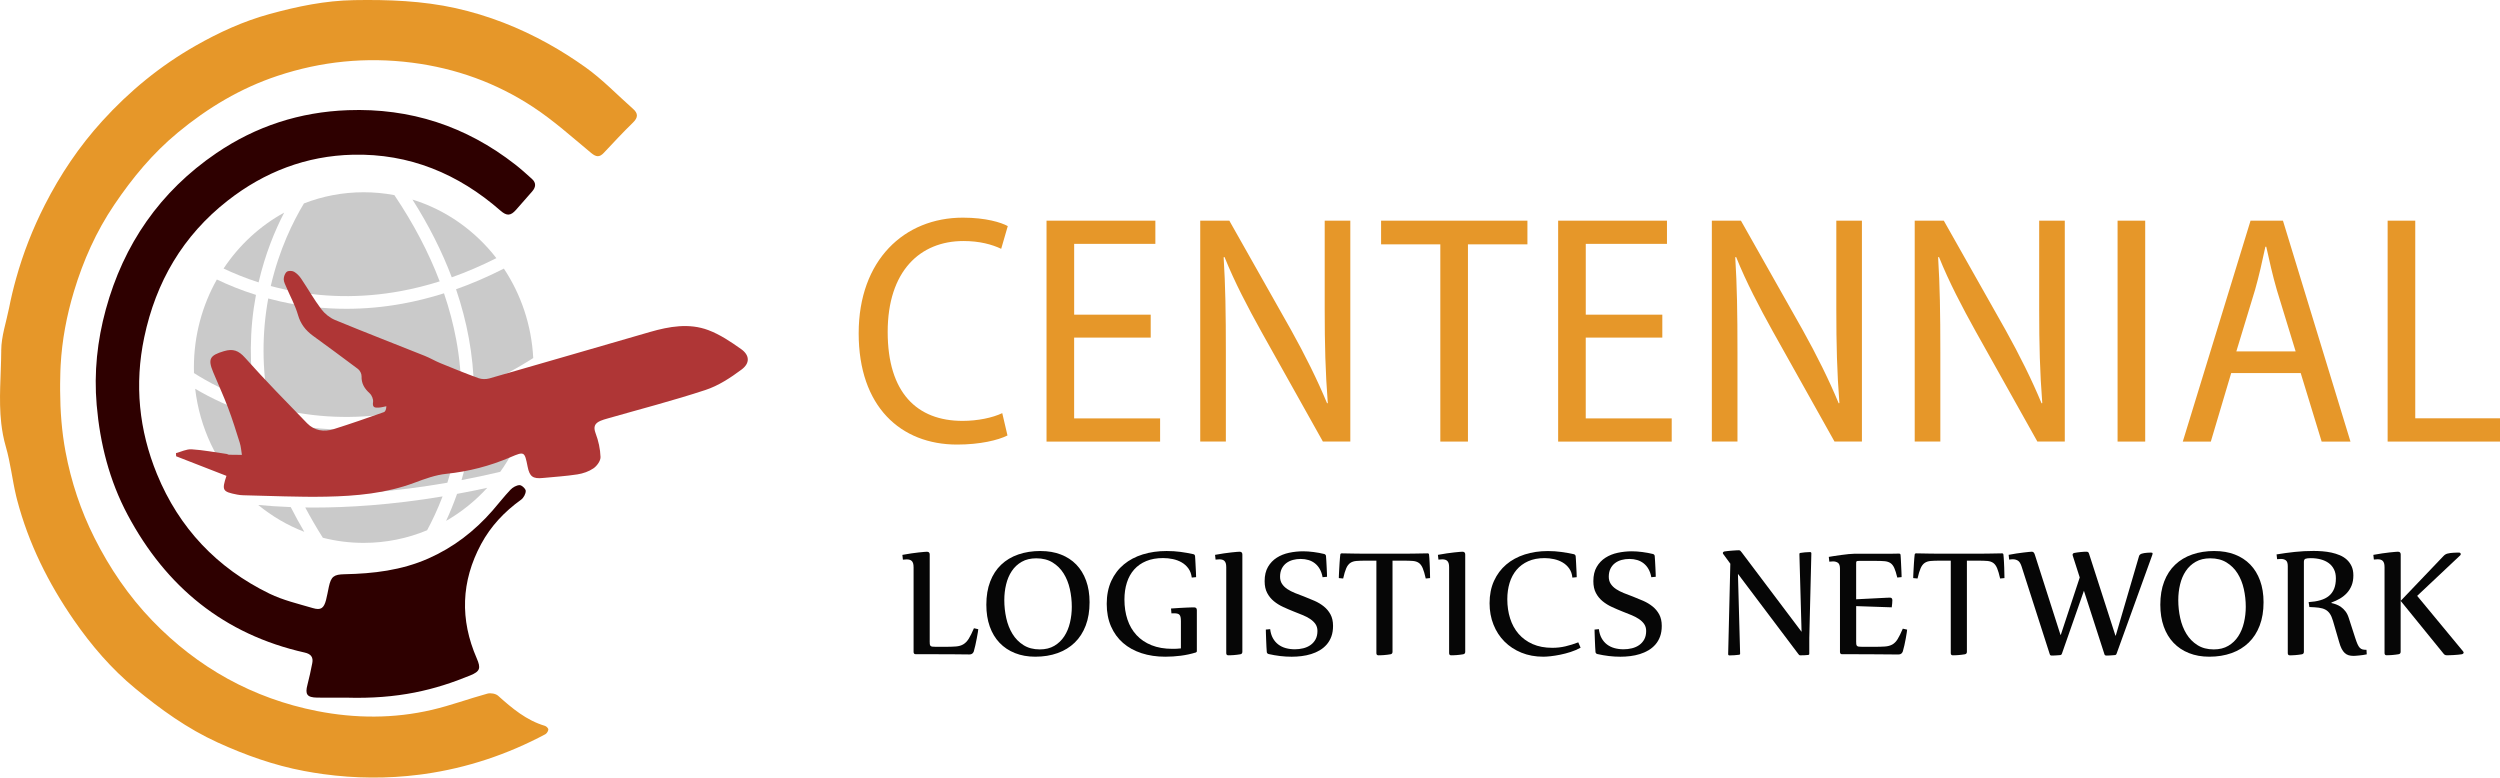
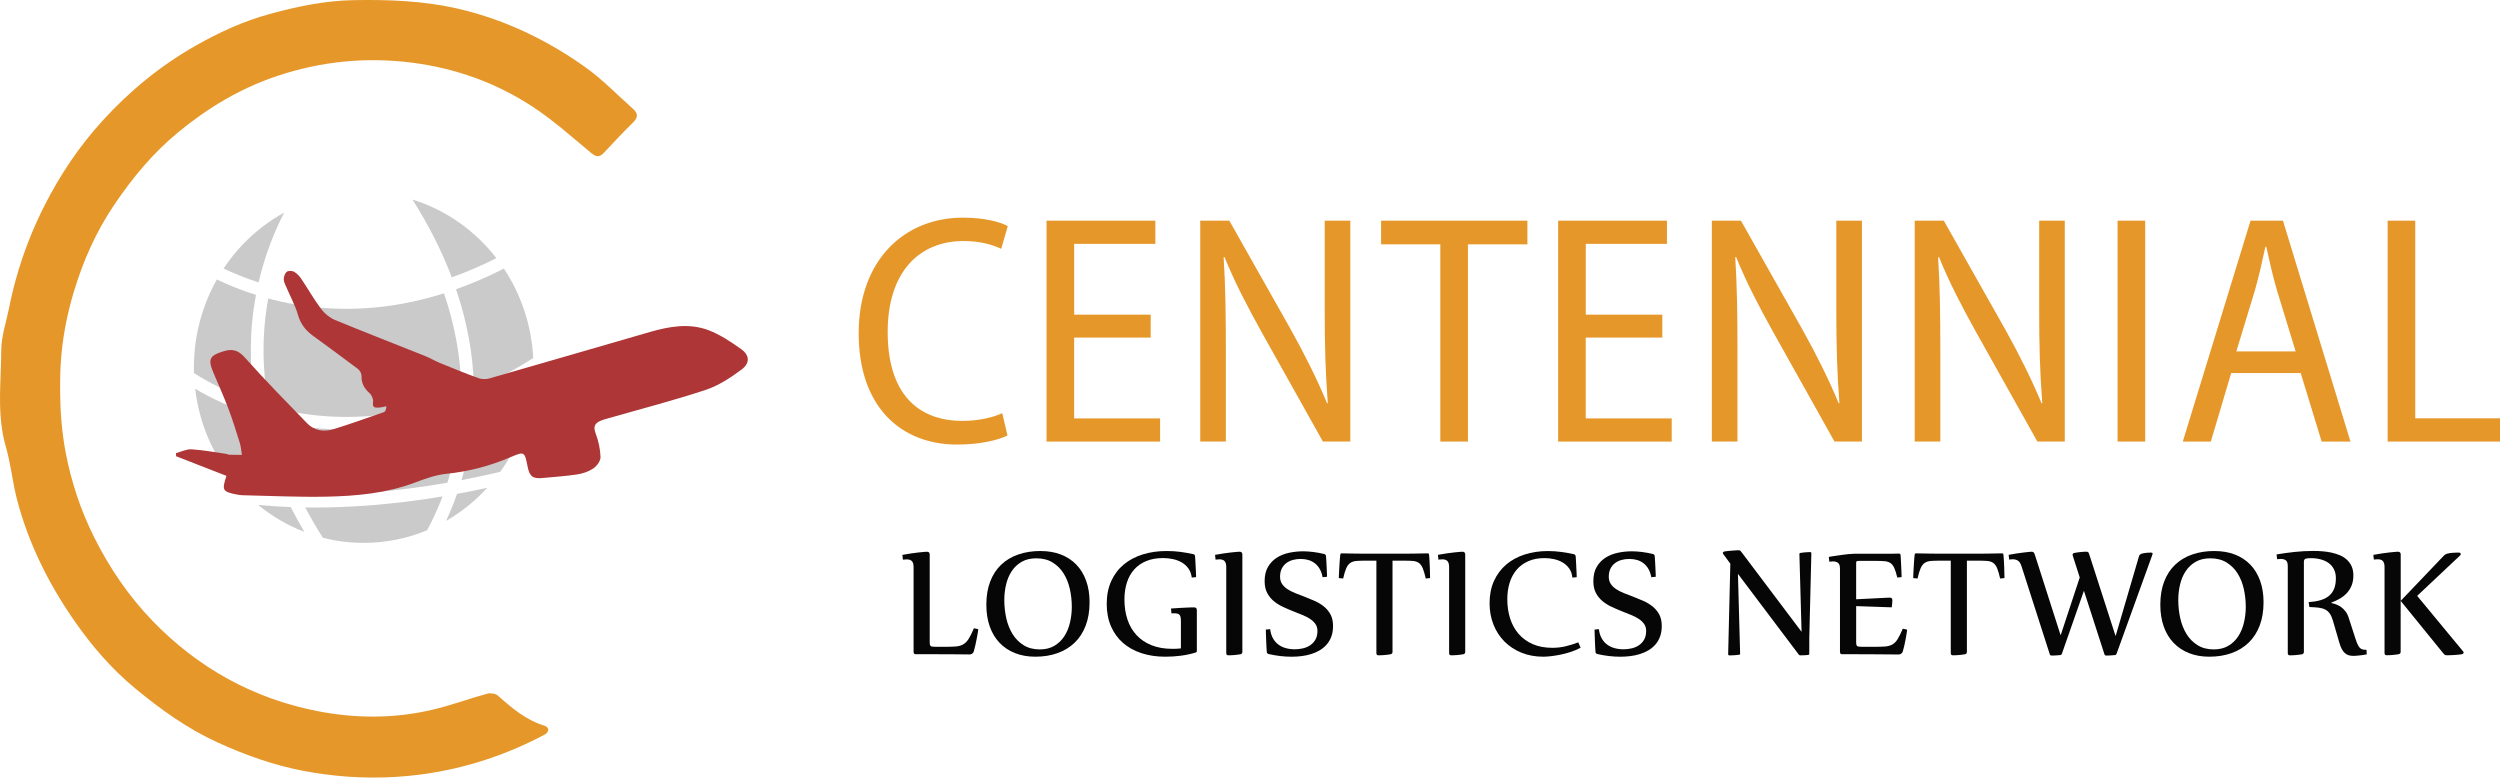
<svg xmlns="http://www.w3.org/2000/svg" id="Layer_1" data-name="Layer 1" viewBox="0 0 1229.01 382.24">
  <defs>
    <style>
      .cls-1 {
        fill: #2e0000;
      }

      .cls-1, .cls-2, .cls-3, .cls-4, .cls-5 {
        stroke-width: 0px;
      }

      .cls-2 {
        fill: #cacaca;
      }

      .cls-3 {
        fill: #af3636;
      }

      .cls-4 {
        fill: #e69729;
      }

      .cls-5 {
        fill: #060606;
      }
    </style>
  </defs>
  <g>
    <g>
      <path class="cls-2" d="M127.13,138.82c-6.46-2.08-12.22-4.44-17.22-6.81,7.61-11.47,17.84-20.94,29.8-27.49-4.53,8.74-9.34,20.3-12.58,34.3Z" />
-       <path class="cls-2" d="M193.87,95.91c9.44,14.03,16.88,28.21,22.28,42.41-6.38,2.01-12.75,3.61-19.11,4.78-19.47,3.59-38.87,3.27-57.67-.94-2.15-.48-4.23-1-6.26-1.55,4.11-17.94,11.04-31.86,16.31-40.61,9.13-3.55,19.02-5.49,29.36-5.49,5.15,0,10.19.48,15.08,1.41Z" />
      <path class="cls-2" d="M244.02,126.9c-7.3,3.68-14.61,6.83-21.93,9.43-4.85-12.8-11.29-25.57-19.32-38.22,16.46,5.08,30.78,15.27,41.25,28.79Z" />
      <path class="cls-2" d="M142.93,249.29c2.06,4.07,4.29,8.12,6.67,12.17-8.25-3.17-15.89-7.66-22.67-13.22,4.66.44,10,.83,15.99,1.05Z" />
      <path class="cls-2" d="M125.47,197.68c-13.39-4.5-23.67-10.17-30.11-14.28-.02-.9-.04-1.8-.04-2.7,0-15.78,4.11-30.57,11.29-43.3,5.51,2.63,11.94,5.28,19.22,7.57-3.24,17.25-3.36,34.95-.37,52.71Z" />
      <path class="cls-2" d="M126.81,204.67c2.73,12.72,7.07,25.47,12.98,38.16-8.33-.41-15.24-1.1-20.6-1.81,0,0,0,0,0,0-12.54-13.21-21-30.57-23.24-49.89,7.33,4.33,17.77,9.52,30.87,13.55Z" />
      <path class="cls-2" d="M132.04,198.95c-3.25-17.6-3.3-35.14-.17-52.22,1.9.52,3.84,1,5.84,1.45,10.7,2.42,21.58,3.63,32.56,3.63,9.19,0,18.44-.84,27.7-2.54,6.76-1.23,13.53-2.93,20.3-5.08,2.61,7.64,4.61,15.29,6.03,22.92,1.66,8.99,2.48,17.98,2.47,26.89-9.91,3.82-19.83,6.67-29.72,8.49-19.47,3.59-38.87,3.28-57.67-.93-2.47-.55-4.87-1.16-7.19-1.81-.05-.27-.11-.53-.16-.8Z" />
      <path class="cls-2" d="M223.36,224.76c-.99,4.43-2.16,8.62-3.43,12.54-25.52,4.46-47.46,5.89-65.08,5.89-2.78,0-5.46-.04-8.02-.1-5.9-12.14-10.3-24.34-13.18-36.5,1.33.34,2.68.66,4.05.98,10.7,2.42,21.58,3.64,32.56,3.64,9.19,0,18.44-.85,27.7-2.54,9.54-1.75,19.09-4.39,28.64-7.94-.39,8.09-1.48,16.12-3.25,24.03Z" />
      <path class="cls-2" d="M154.63,249.51c16.21,0,37.55-1.23,62.94-5.47-2.45,6.42-5.1,12-7.6,16.63-9.62,4.01-20.15,6.21-31.17,6.21-6.92,0-13.66-.87-20.09-2.52-3.13-4.95-6.01-9.91-8.65-14.88,1.48.02,3,.03,4.57.03Z" />
      <path class="cls-2" d="M224.69,242.79c4.82-.88,9.77-1.87,14.85-2.99-5.87,6.44-12.7,11.94-20.24,16.27,1.85-3.99,3.68-8.41,5.39-13.27h0Z" />
      <path class="cls-2" d="M262.23,183.32c-.52,18.19-6.51,34.96-16.31,48.63-6.53,1.55-12.88,2.9-19.03,4.07.91-3.05,1.75-6.24,2.51-9.58,2.1-9.28,3.29-18.71,3.57-28.21,9.8-4.04,19.57-9.02,29.27-14.92Z" />
      <path class="cls-2" d="M230.47,166.18c-1.46-7.98-3.56-15.99-6.28-23.98,7.85-2.78,15.7-6.17,23.51-10.16,8.39,12.64,13.6,27.71,14.44,43.98-9.66,6.1-19.4,11.24-29.15,15.42-.13-8.38-.98-16.82-2.52-25.27Z" />
    </g>
    <g id="ojJNVx.tif">
      <g>
        <path class="cls-4" d="M311.17,60.27c-4.93,4.79-9.61,9.86-14.33,14.87-2.12,2.26-3.75,2.11-6.21.07-9.37-7.77-18.5-15.99-28.63-22.64-18-11.83-37.89-19-59.45-21.76-22.6-2.89-44.61-.66-66.07,6.47-18.16,6.03-34.31,15.69-49.09,27.92-12.36,10.23-22.32,22.28-31.23,35.48-8.9,13.16-15.24,27.46-19.79,42.52-3.58,11.87-5.9,24.02-6.56,36.46-.01.22-.02.45-.03.67-.03.61-.05,1.23-.08,1.84-.01.33-.02.67-.03,1-.05,1.84-.1,3.69-.11,5.53-.02,1.09,0,2.19,0,3.28.05,10.1.79,20.15,2.66,30.11,2.77,14.74,7.45,28.87,14.2,42.3,7.5,14.93,16.85,28.69,28.43,40.7,22.34,23.16,49.49,38.26,81.04,44.47,18.68,3.67,37.78,3.79,56.52-.61,9.19-2.15,18.1-5.46,27.22-7.96,1.57-.43,4.07,0,5.23,1.04,6.91,6.19,13.92,12.1,23.05,14.81.71.21,1.7,1.23,1.65,1.8-.02.2-.06.41-.14.62-.26.69-.8,1.41-1.37,1.72-18.62,9.91-38.34,16.52-59.27,19.51-.84.12-1.69.23-2.54.34-15.81,2.02-31.58,1.88-47.29-.27-3.18-.43-6.35-.95-9.52-1.55-14.74-2.78-28.72-7.76-42.41-14-14.96-6.81-28.08-16.31-40.56-26.59-11.62-9.57-21.48-21.05-30.11-33.52-12.58-18.19-22.3-37.72-27.93-59.13-.17-.66-.34-1.33-.5-2-1.9-8-2.76-16.28-5.05-24.17-1.12-3.85-1.82-7.7-2.26-11.58-.66-5.88-.68-11.77-.52-17.67.16-5.89.48-11.79.52-17.67,0-.16,0-.3,0-.46.04-6.95,2.48-13.9,3.86-20.85.96-4.88,2.11-9.7,3.45-14.46,3.47-12.47,8.2-24.52,14.1-36.12,7.61-14.96,16.89-28.79,28.24-41.27,13.39-14.74,28.54-27.16,45.84-37.01,11.55-6.58,23.58-12.09,36.4-15.6C146.36,3.12,159.75.31,174.11.06c16.66-.29,33.67.34,49.9,3.95,16.12,3.6,31.22,9.55,45.39,17.42,6.29,3.49,12.39,7.36,18.32,11.58,8.42,5.98,15.67,13.6,23.45,20.47,2.59,2.28,2.58,4.28,0,6.79Z" />
-         <path class="cls-1" d="M169.91,342.97c-4.68,0-9.36.06-14.04-.02-4.95-.09-5.98-1.62-4.73-6.31.93-3.51,1.66-7.07,2.37-10.63.6-2.99-.73-4.54-3.73-5.21-39.66-8.92-68.19-32.33-87.06-67.76-8.93-16.77-13.54-34.89-15.19-53.92-1.39-16.04.3-31.7,4.48-46.98,8.76-32.06,26.69-58.03,54.34-76.85,19.45-13.25,41.07-20.25,64.65-21.12,30.69-1.13,58.09,7.83,82.26,26.69,2.86,2.23,5.56,4.67,8.26,7.11,2.16,1.95,1.91,4.07.09,6.15-2.65,3.02-5.28,6.06-7.95,9.06-2.66,2.99-4.55,3.06-7.61.38-20.77-18.17-44.81-28.15-72.56-27.5-22.89.53-43.46,8.42-61.5,22.52-22.1,17.26-35.35,40-41.09,67.28-4.85,23.06-2.6,45.57,6.27,67.21,10.87,26.5,29.51,46.2,55.29,58.76,6.7,3.26,14.17,5,21.38,7.12,3.92,1.16,5.37.05,6.44-3.99.56-2.13.91-4.32,1.38-6.48,1.11-5.08,2.47-6.09,7.75-6.19,14.11-.28,27.94-1.91,41.07-7.69,12.37-5.44,22.74-13.43,31.58-23.53,2.99-3.41,5.76-7.03,8.88-10.31,1.12-1.18,2.97-2.24,4.5-2.27,1.06-.02,3.03,1.85,3.02,2.86-.02,1.48-1.08,3.43-2.32,4.32-8.15,5.85-14.87,12.98-19.62,21.79-9.87,18.34-10.46,37.14-2.15,56.2,2.1,4.83,1.66,6.39-3.23,8.39-17.21,7.05-35.25,11.72-61.23,10.91Z" />
        <path class="cls-3" d="M111.32,233.93c-8.22-3.2-16.48-6.41-24.73-9.63-.03-.51-.06-1.03-.09-1.54,2.56-.67,5.17-2.03,7.68-1.88,5.79.37,11.54,1.47,17.3,2.29.38.05.73.37,1.1.38,2.11.06,4.22.06,6.34.07-.33-1.96-.44-4-1.03-5.88-1.81-5.8-3.63-11.62-5.78-17.3-2.25-5.93-4.92-11.71-7.35-17.57-2.68-6.47-1.55-8.18,5.31-10.23,4.48-1.34,7.2-.35,10.4,3.23,9.85,11.03,20.2,21.61,30.51,32.22,3.58,3.68,8.29,4.36,13.06,2.87,8.28-2.59,16.47-5.47,24.66-8.35.76-.27,1.21-1.43,1.23-2.9-1.21.23-2.42.59-3.64.66-1.77.1-3.38.16-2.9-2.7.22-1.34-.6-3.35-1.64-4.3-2.56-2.34-4.14-4.81-4.01-8.43.04-1.18-.78-2.81-1.74-3.54-7.33-5.56-14.8-10.94-22.21-16.38-3.54-2.6-6.02-5.74-7.3-10.18-1.34-4.68-3.77-9.04-5.68-13.56-.55-1.31-1.33-2.68-1.33-4.03,0-1.25.59-2.9,1.51-3.64.75-.6,2.61-.55,3.55-.03,1.39.79,2.63,2.1,3.54,3.45,3.33,4.94,6.26,10.16,9.83,14.91,1.69,2.25,4.21,4.3,6.8,5.37,14.62,6.04,29.39,11.74,44.08,17.62,2.65,1.06,5.12,2.54,7.76,3.62,6.2,2.55,12.42,5.08,18.72,7.36,1.59.57,3.67.59,5.31.12,26.33-7.54,52.62-15.24,78.94-22.83,9.48-2.73,19.23-4.47,28.7-.91,5.74,2.16,11.05,5.73,16.1,9.31,4.21,2.98,4.5,6.9.24,10.07-5.43,4.05-11.4,7.96-17.76,10.05-15.89,5.24-32.13,9.42-48.23,14.04-1.12.32-2.26.64-3.33,1.1-2.84,1.22-3.67,2.89-2.44,6.15,1.4,3.69,2.29,7.74,2.42,11.67.06,1.86-1.76,4.38-3.46,5.55-2.26,1.56-5.15,2.55-7.9,2.98-5.63.88-11.35,1.21-17.03,1.77-4.87.49-6.49-.71-7.45-5.56-1.49-7.49-1.54-7.6-8.48-4.64-10.1,4.31-20.52,7.02-31.49,8.15-5.33.55-10.6,2.49-15.68,4.39-13.99,5.22-28.61,6.54-43.29,6.84-13.6.28-27.21-.41-40.82-.69-1.03-.02-2.08-.14-3.1-.34-7.17-1.41-7.56-2.05-5.19-9.22Z" />
      </g>
    </g>
  </g>
  <g>
    <g>
      <path class="cls-4" d="M495.29,214.07c-4.55,2.31-13.47,4.48-24.77,4.48-27.76,0-48.39-18.67-48.39-54.69s22.45-56.86,51.21-56.86c11.35,0,18.84,2.37,22.09,4.15l-3.24,11.17c-4.49-2.13-10.56-3.83-18.57-3.83-21.33,0-37.23,14.81-37.23,44.69s14.39,43.73,36.81,43.73c7.43,0,14.75-1.54,19.51-3.81l2.57,10.97Z" />
      <path class="cls-4" d="M565.68,165.96h-37.63v39.71h42.26v11.41h-55.83v-108.6h53.5v11.41h-39.92v34.8h37.63v11.27Z" />
      <path class="cls-4" d="M590.04,217.08v-108.6h14.3l30.33,53.7c6.92,12.41,13.02,24.72,17.73,36.09l.35-.12c-1.19-15.27-1.52-28.75-1.52-46.16v-43.52h12.59v108.6h-13.48l-30.35-54.21c-6.55-11.81-13.06-24.17-18.01-36.51l-.43.12c.87,13.99,1.09,27.28,1.09,46.81v43.79h-12.59Z" />
      <path class="cls-4" d="M708.07,120.12h-29.12v-11.64h71.94v11.64h-29.24v96.96h-13.58v-96.96Z" />
      <path class="cls-4" d="M817.19,165.96h-37.63v39.71h42.26v11.41h-55.83v-108.6h53.5v11.41h-39.92v34.8h37.63v11.27Z" />
      <path class="cls-4" d="M841.55,217.08v-108.6h14.3l30.33,53.7c6.92,12.41,13.02,24.72,17.73,36.09l.35-.12c-1.19-15.27-1.52-28.75-1.52-46.16v-43.52h12.59v108.6h-13.48l-30.35-54.21c-6.55-11.81-13.06-24.17-18.01-36.51l-.43.12c.87,13.99,1.09,27.28,1.09,46.81v43.79h-12.59Z" />
      <path class="cls-4" d="M941.28,217.08v-108.6h14.3l30.33,53.7c6.92,12.41,13.02,24.72,17.73,36.09l.35-.12c-1.19-15.27-1.52-28.75-1.52-46.16v-43.52h12.59v108.6h-13.48l-30.35-54.21c-6.55-11.81-13.06-24.17-18.01-36.51l-.43.12c.87,13.99,1.09,27.28,1.09,46.81v43.79h-12.59Z" />
      <path class="cls-4" d="M1054.59,108.48v108.6h-13.58v-108.6h13.58Z" />
      <path class="cls-4" d="M1096.86,183.41l-10.01,33.67h-13.78l33.31-108.6h15.93l33.19,108.6h-14.17l-10.29-33.67h-34.18ZM1128.55,172.76l-9.23-30.16c-2.13-7.29-3.7-14.5-5.22-21.3h-.43c-1.46,6.91-3.13,14.34-5.08,21.2l-9.2,30.26h29.16Z" />
      <path class="cls-4" d="M1173.77,108.48h13.58v97.16h41.66v11.44h-55.24v-108.6Z" />
    </g>
    <g>
      <path class="cls-5" d="M457.03,314.99c0,.68.02,1.21.06,1.6.04.39.15.68.34.9.19.21.49.35.92.4.43.06,1.02.09,1.79.09h4.22c2.27,0,4.13-.06,5.57-.17s2.65-.47,3.65-1.07,1.88-1.51,2.65-2.73c.77-1.22,1.62-2.94,2.56-5.16l2.13.47c0,.2-.07.72-.21,1.58s-.32,1.84-.53,2.94c-.21,1.11-.45,2.25-.7,3.41s-.51,2.17-.77,3.03c-.37.97-1.07,1.45-2.09,1.45-2.13-.03-4.78-.06-7.95-.08-3.17-.03-6.99-.04-11.45-.04h-7.08c-.4,0-.67-.12-.81-.36s-.21-.48-.21-.7v-41.67c0-.8-.08-1.44-.23-1.94-.16-.5-.39-.89-.68-1.17s-.65-.48-1.07-.6c-.41-.11-.87-.17-1.39-.17-.63,0-1.25.04-1.88.13l-.26-2.35c1.54-.28,2.99-.53,4.37-.73,1.38-.2,2.6-.35,3.67-.47,1.07-.11,1.95-.2,2.67-.26.71-.06,1.17-.08,1.37-.08.91,0,1.36.46,1.36,1.36v42.4Z" />
      <path class="cls-5" d="M511.58,270.89c3.67,0,6.98.57,9.94,1.71,2.96,1.14,5.48,2.78,7.57,4.93,2.09,2.15,3.7,4.78,4.84,7.91,1.14,3.13,1.71,6.67,1.71,10.62,0,4.32-.63,8.15-1.9,11.47-1.27,3.33-3.06,6.12-5.4,8.38-2.33,2.26-5.14,3.98-8.42,5.16-3.28,1.18-6.95,1.77-10.98,1.77-3.67,0-6.99-.59-9.96-1.77-2.97-1.18-5.5-2.87-7.59-5.06-2.09-2.19-3.7-4.86-4.82-8.02-1.12-3.16-1.68-6.72-1.68-10.71,0-4.29.63-8.09,1.9-11.39,1.26-3.3,3.06-6.06,5.4-8.28,2.33-2.22,5.14-3.9,8.42-5.03,3.28-1.14,6.95-1.71,10.98-1.71ZM509.45,274.47c-2.79,0-5.18.57-7.17,1.71s-3.62,2.66-4.88,4.56c-1.27,1.91-2.2,4.09-2.79,6.57-.6,2.47-.89,5.05-.89,7.72,0,2.99.32,5.93.96,8.83.64,2.9,1.66,5.49,3.05,7.76,1.39,2.28,3.2,4.12,5.42,5.52,2.22,1.41,4.89,2.11,8.02,2.11,2.79,0,5.17-.59,7.16-1.77,1.99-1.18,3.62-2.74,4.88-4.69,1.27-1.95,2.2-4.18,2.79-6.7.6-2.52.9-5.11.9-7.78,0-2.99-.32-5.91-.96-8.76-.64-2.86-1.66-5.4-3.05-7.63s-3.2-4.03-5.42-5.4c-2.22-1.37-4.89-2.05-8.02-2.05Z" />
      <path class="cls-5" d="M588.39,320.07c0,.31-.16.54-.47.68-2.42.74-4.89,1.27-7.42,1.6-2.53.33-5.09.49-7.68.49-4.24,0-8.12-.58-11.64-1.73-3.53-1.15-6.55-2.83-9.09-5.03-2.53-2.2-4.5-4.92-5.91-8.15-1.41-3.23-2.11-6.92-2.11-11.07s.75-8.02,2.24-11.26c1.49-3.24,3.55-5.95,6.19-8.13,2.63-2.18,5.74-3.82,9.32-4.93,3.58-1.11,7.48-1.66,11.69-1.66,2.42,0,4.69.14,6.82.43,2.13.28,4.22.66,6.27,1.11.31.06.53.18.66.36s.21.38.23.58c.03.4.06.91.11,1.54.04.63.08,1.3.11,2.03.03.73.06,1.46.11,2.22.04.75.08,1.45.11,2.09.03.64.05,1.19.06,1.64s.02.74.02.85l-2.13.21c-.23-1.79-.79-3.3-1.68-4.52-.9-1.22-2-2.21-3.31-2.96-1.31-.75-2.76-1.29-4.35-1.62-1.59-.33-3.19-.49-4.78-.49-3.13,0-5.88.49-8.25,1.47-2.37.98-4.36,2.37-5.95,4.16-1.59,1.79-2.79,3.94-3.58,6.44-.8,2.5-1.2,5.28-1.2,8.32,0,3.58.5,6.86,1.49,9.83s2.48,5.52,4.46,7.66,4.44,3.79,7.38,4.97c2.94,1.18,6.36,1.77,10.26,1.77.65,0,1.33-.01,2.02-.04s1.41-.08,2.15-.17v-13.39c0-.83-.06-1.49-.17-2-.11-.51-.3-.9-.57-1.17-.27-.27-.62-.46-1.05-.55s-.95-.15-1.58-.15c-.2,0-.4,0-.62.02-.21.01-.43.02-.66.02l-.21-2.39c1.54-.11,2.95-.21,4.24-.28,1.29-.07,2.43-.13,3.41-.17.98-.04,1.79-.07,2.43-.09.64-.01,1.06-.02,1.26-.02.91,0,1.36.46,1.36,1.37v20.13Z" />
      <path class="cls-5" d="M597.31,272.77c1.54-.28,2.99-.53,4.37-.73,1.38-.2,2.6-.35,3.67-.47,1.07-.11,1.95-.2,2.67-.26.71-.06,1.17-.08,1.37-.08.91,0,1.36.46,1.36,1.36v47.86c0,.68-.34,1.08-1.02,1.2-.48.08-1.02.16-1.6.23-.58.07-1.15.13-1.7.17-.56.04-1.07.07-1.54.08-.47.01-.82.02-1.04.02-.68,0-1.02-.36-1.02-1.07v-42.23c0-.8-.08-1.44-.23-1.94-.16-.5-.39-.89-.68-1.17s-.65-.48-1.07-.6c-.41-.11-.87-.17-1.39-.17-.63,0-1.25.04-1.88.13l-.26-2.35Z" />
      <path class="cls-5" d="M650.19,283.77c-.28-1.56-.75-2.91-1.39-4.03-.64-1.12-1.43-2.05-2.37-2.79-.94-.74-2-1.29-3.18-1.64-1.18-.35-2.45-.53-3.82-.53s-2.62.16-3.84.49c-1.22.33-2.3.85-3.24,1.56-.94.71-1.68,1.62-2.24,2.73-.55,1.11-.83,2.43-.83,3.97,0,1.37.33,2.54.98,3.52s1.53,1.83,2.62,2.56c1.09.72,2.35,1.37,3.77,1.94s2.9,1.14,4.44,1.71c1.71.66,3.41,1.36,5.12,2.11,1.71.75,3.23,1.67,4.58,2.75,1.35,1.08,2.45,2.39,3.28,3.92.84,1.54,1.26,3.43,1.26,5.67,0,1.96-.28,3.7-.83,5.2-.55,1.51-1.32,2.82-2.3,3.95-.98,1.12-2.13,2.07-3.43,2.84-1.31.77-2.72,1.39-4.22,1.85-1.51.47-3.08.8-4.71,1-1.64.2-3.25.3-4.84.3-1.91,0-3.8-.11-5.69-.34-1.89-.23-3.77-.55-5.65-.98-.26-.06-.46-.18-.62-.36-.16-.18-.25-.38-.28-.58-.06-.6-.11-1.47-.17-2.62s-.11-2.33-.15-3.52c-.04-1.19-.08-2.27-.11-3.24-.03-.97-.04-1.54-.04-1.71l2.13-.21c.2,1.71.65,3.19,1.34,4.44s1.58,2.28,2.64,3.09c1.07.81,2.29,1.41,3.67,1.79,1.38.38,2.87.58,4.46.58,1.42,0,2.8-.16,4.14-.49,1.34-.33,2.52-.85,3.56-1.58,1.04-.73,1.87-1.66,2.49-2.79.62-1.14.94-2.52.94-4.14,0-1.34-.33-2.47-.98-3.41-.65-.94-1.53-1.77-2.62-2.5s-2.35-1.37-3.75-1.94-2.87-1.15-4.37-1.75c-1.71-.68-3.41-1.41-5.12-2.2-1.71-.78-3.23-1.73-4.58-2.84-1.35-1.11-2.45-2.45-3.28-4.03-.84-1.58-1.26-3.52-1.26-5.82,0-2.79.55-5.12,1.64-7,1.09-1.88,2.53-3.38,4.31-4.52,1.78-1.14,3.8-1.95,6.06-2.43,2.26-.48,4.57-.73,6.93-.73,1.56,0,3.27.12,5.12.36s3.58.56,5.2.96c.26.06.46.18.62.36s.25.38.28.58c.06.6.11,1.43.17,2.49.06,1.07.11,2.15.17,3.24.06,1.1.1,2.08.13,2.96.03.88.04,1.41.04,1.58l-2.17.21Z" />
      <path class="cls-5" d="M671.39,275.62c-1.85,0-3.38.05-4.59.15-1.21.1-2.21.43-3.01.98s-1.46,1.43-1.98,2.62c-.53,1.19-1.03,2.87-1.51,5.03l-2.13-.21c0-.11,0-.43.02-.94.01-.51.04-1.12.08-1.83.04-.71.09-1.49.13-2.35.04-.85.09-1.68.15-2.5.06-.81.11-1.56.17-2.26.06-.7.11-1.24.17-1.64.03-.43.28-.64.77-.64,2.59.06,5.06.1,7.42.13,2.36.03,4.54.04,6.53.04h14.2c1.99,0,4.18-.01,6.57-.04,2.39-.03,4.88-.07,7.46-.13.4,0,.63.21.68.64.06.4.11.94.15,1.64.04.7.09,1.45.13,2.26.04.81.08,1.64.11,2.5.03.85.05,1.63.06,2.35s.03,1.32.04,1.83c.01.51.02.83.02.94l-2.13.21c-.48-2.16-.98-3.84-1.47-5.03-.5-1.2-1.13-2.07-1.9-2.62-.77-.55-1.74-.88-2.92-.98s-2.71-.15-4.59-.15h-5.46v44.83c0,.68-.34,1.08-1.02,1.2-.48.08-1.02.16-1.6.23-.58.07-1.15.13-1.71.17-.55.04-1.07.07-1.54.08-.47.01-.82.02-1.04.02-.68,0-1.02-.36-1.02-1.07v-45.47h-5.25Z" />
      <path class="cls-5" d="M706.87,272.77c1.54-.28,2.99-.53,4.37-.73,1.38-.2,2.6-.35,3.67-.47,1.07-.11,1.95-.2,2.67-.26.71-.06,1.17-.08,1.37-.08.91,0,1.36.46,1.36,1.36v47.86c0,.68-.34,1.08-1.02,1.2-.48.08-1.02.16-1.6.23-.58.07-1.15.13-1.7.17-.56.04-1.07.07-1.54.08-.47.01-.82.02-1.04.02-.68,0-1.02-.36-1.02-1.07v-42.23c0-.8-.08-1.44-.23-1.94-.16-.5-.39-.89-.68-1.17s-.65-.48-1.07-.6c-.41-.11-.87-.17-1.39-.17-.63,0-1.25.04-1.88.13l-.26-2.35Z" />
      <path class="cls-5" d="M777.03,318.41c-1.48.82-3.1,1.52-4.86,2.09-1.76.57-3.49,1.02-5.18,1.36-1.69.34-3.27.59-4.74.75s-2.65.23-3.56.23c-3.92,0-7.51-.66-10.75-1.98-3.24-1.32-6.02-3.15-8.34-5.48-2.32-2.33-4.12-5.1-5.4-8.32-1.28-3.21-1.92-6.72-1.92-10.53,0-4.12.73-7.78,2.18-10.96,1.45-3.18,3.46-5.87,6.01-8.04,2.56-2.18,5.59-3.82,9.09-4.95,3.5-1.12,7.29-1.68,11.39-1.68,2.3,0,4.51.15,6.61.45,2.1.3,4.15.66,6.14,1.09.26.06.46.18.62.36s.25.38.28.58c.03.4.06.91.11,1.54.04.63.08,1.3.11,2.03.03.73.06,1.46.11,2.22.04.75.08,1.45.11,2.09.03.64.05,1.19.06,1.64s.02.74.02.85l-2.13.21c-.17-1.76-.69-3.26-1.56-4.48-.87-1.22-1.94-2.21-3.22-2.96s-2.69-1.3-4.24-1.64c-1.55-.34-3.09-.51-4.63-.51-3.1,0-5.8.51-8.08,1.54-2.29,1.02-4.2,2.44-5.72,4.24-1.52,1.81-2.66,3.94-3.41,6.4-.75,2.46-1.13,5.14-1.13,8.04,0,3.38.46,6.53,1.39,9.45.93,2.92,2.31,5.44,4.16,7.57,1.85,2.13,4.15,3.81,6.91,5.03,2.76,1.22,5.99,1.83,9.68,1.83,2.22,0,4.36-.24,6.44-.73,2.08-.48,4.18-1.14,6.31-1.96l1.15,2.65Z" />
      <path class="cls-5" d="M811.79,283.77c-.28-1.56-.75-2.91-1.39-4.03-.64-1.12-1.43-2.05-2.37-2.79-.94-.74-2-1.29-3.18-1.64-1.18-.35-2.45-.53-3.82-.53s-2.62.16-3.84.49c-1.22.33-2.3.85-3.24,1.56-.94.71-1.68,1.62-2.24,2.73-.55,1.11-.83,2.43-.83,3.97,0,1.37.33,2.54.98,3.52s1.53,1.83,2.62,2.56c1.09.72,2.35,1.37,3.77,1.94s2.9,1.14,4.44,1.71c1.71.66,3.41,1.36,5.12,2.11,1.71.75,3.23,1.67,4.58,2.75,1.35,1.08,2.45,2.39,3.28,3.92s1.26,3.43,1.26,5.67c0,1.96-.28,3.7-.83,5.2-.55,1.51-1.32,2.82-2.3,3.95-.98,1.12-2.13,2.07-3.43,2.84-1.31.77-2.72,1.39-4.22,1.85-1.51.47-3.08.8-4.71,1-1.64.2-3.25.3-4.84.3-1.91,0-3.8-.11-5.69-.34-1.89-.23-3.77-.55-5.65-.98-.26-.06-.46-.18-.62-.36-.16-.18-.25-.38-.28-.58-.06-.6-.11-1.47-.17-2.62s-.11-2.33-.15-3.52c-.04-1.19-.08-2.27-.11-3.24-.03-.97-.04-1.54-.04-1.71l2.13-.21c.2,1.71.65,3.19,1.34,4.44s1.58,2.28,2.64,3.09c1.07.81,2.29,1.41,3.67,1.79,1.38.38,2.87.58,4.46.58,1.42,0,2.8-.16,4.14-.49,1.34-.33,2.52-.85,3.56-1.58,1.04-.73,1.87-1.66,2.49-2.79.62-1.14.94-2.52.94-4.14,0-1.34-.33-2.47-.98-3.41-.65-.94-1.53-1.77-2.62-2.5s-2.35-1.37-3.75-1.94-2.87-1.15-4.37-1.75c-1.71-.68-3.41-1.41-5.12-2.2-1.71-.78-3.23-1.73-4.58-2.84-1.35-1.11-2.45-2.45-3.28-4.03-.84-1.58-1.26-3.52-1.26-5.82,0-2.79.55-5.12,1.64-7,1.09-1.88,2.53-3.38,4.31-4.52,1.78-1.14,3.8-1.95,6.06-2.43,2.26-.48,4.57-.73,6.93-.73,1.56,0,3.27.12,5.12.36s3.58.56,5.2.96c.26.06.46.18.62.36s.25.38.28.58c.06.6.11,1.43.17,2.49.06,1.07.11,2.15.17,3.24.06,1.1.1,2.08.13,2.96.03.88.04,1.41.04,1.58l-2.17.21Z" />
      <path class="cls-5" d="M854.86,270.51c.31,0,.55.09.73.28.17.19.37.42.6.7l29.47,39.11-1.07-38.26c0-.34.23-.53.68-.55.51-.08,1.2-.17,2.05-.26.85-.09,1.68-.13,2.47-.13.45,0,.68.21.68.64l-1.02,41.59v7.81c0,.34-.23.53-.68.55-.51.06-1.09.1-1.73.13-.64.03-1.29.04-1.94.04-.26,0-.46-.05-.6-.15s-.28-.26-.43-.49l-29.69-39.41,1.07,39.24c0,.34-.23.53-.68.55-.51.08-1.21.16-2.11.21-.9.06-1.7.09-2.41.09-.46,0-.68-.21-.68-.64l1.07-44.44-3.5-4.78c-.11-.11-.17-.27-.17-.47,0-.37.26-.62.77-.77.45-.09,1.04-.16,1.75-.23.71-.07,1.43-.13,2.15-.19s1.39-.1,1.98-.13c.6-.03,1.01-.04,1.24-.04Z" />
      <path class="cls-5" d="M912.48,314.99c0,.68.02,1.21.06,1.6.04.39.15.68.34.9.19.21.49.35.92.4.43.06,1.02.09,1.79.09h5.5c2.27,0,4.12-.05,5.54-.15,1.42-.1,2.63-.43,3.63-.98,1-.56,1.87-1.44,2.62-2.65.75-1.21,1.6-2.92,2.54-5.14l2.13.47c0,.2-.06.71-.19,1.54-.13.83-.29,1.79-.49,2.88-.2,1.09-.43,2.21-.68,3.35-.26,1.14-.51,2.13-.77,2.99-.37.97-1.07,1.45-2.09,1.45s-2.3,0-3.75-.02c-1.45-.01-3.06-.03-4.84-.04-1.78-.02-3.68-.03-5.72-.04-2.03-.01-4.16-.02-6.38-.02h-7.08c-.4,0-.67-.12-.81-.36s-.21-.48-.21-.7v-40.99c0-1.45-.33-2.41-.98-2.88-.66-.47-1.46-.7-2.43-.7-.6,0-1.21.04-1.83.13l-.26-2.35c.6-.11,1.46-.26,2.6-.43,1.14-.17,2.33-.34,3.56-.51,1.24-.17,2.43-.31,3.58-.43s2.05-.17,2.71-.17h15.53c.96,0,1.97,0,3.03-.02s2.22-.03,3.5-.06c.45,0,.71.21.77.64.03.4.06.93.11,1.58.04.66.08,1.36.11,2.13.03.77.06,1.55.11,2.35.04.8.08,1.54.11,2.22s.05,1.27.06,1.75c.01.48.02.78.02.89l-2.13.21c-.48-2.02-.98-3.58-1.47-4.69-.5-1.11-1.13-1.92-1.9-2.43-.77-.51-1.74-.82-2.92-.92-1.18-.1-2.71-.15-4.59-.15h-7.51c-.48,0-.85.02-1.09.04-.24.03-.42.1-.53.21-.12.11-.18.28-.19.49-.01.21-.02.51-.02.87v17.27c2.33-.11,4.47-.22,6.42-.32,1.95-.1,3.64-.19,5.08-.26,1.44-.07,2.6-.13,3.48-.17.88-.04,1.42-.06,1.62-.06.8,0,1.2.43,1.2,1.28,0,.54-.03,1.09-.09,1.66s-.13,1.18-.21,1.83l-17.49-.6v17.02Z" />
      <path class="cls-5" d="M953.76,275.62c-1.85,0-3.38.05-4.59.15-1.21.1-2.21.43-3.01.98s-1.46,1.43-1.98,2.62c-.53,1.19-1.03,2.87-1.51,5.03l-2.13-.21c0-.11,0-.43.02-.94.01-.51.04-1.12.08-1.83.04-.71.09-1.49.13-2.35.04-.85.09-1.68.15-2.5.06-.81.11-1.56.17-2.26.06-.7.11-1.24.17-1.64.03-.43.28-.64.77-.64,2.59.06,5.06.1,7.42.13,2.36.03,4.54.04,6.53.04h14.2c1.99,0,4.18-.01,6.57-.04,2.39-.03,4.88-.07,7.46-.13.4,0,.63.21.68.64.06.4.11.94.15,1.64.04.7.09,1.45.13,2.26.04.81.08,1.64.11,2.5.03.85.05,1.63.06,2.35s.03,1.32.04,1.83c.01.51.02.83.02.94l-2.13.21c-.48-2.16-.98-3.84-1.47-5.03-.5-1.2-1.13-2.07-1.9-2.62-.77-.55-1.74-.88-2.92-.98s-2.71-.15-4.59-.15h-5.46v44.83c0,.68-.34,1.08-1.02,1.2-.48.08-1.02.16-1.6.23-.58.07-1.15.13-1.71.17-.55.04-1.07.07-1.54.08-.47.01-.82.02-1.04.02-.68,0-1.02-.36-1.02-1.07v-45.47h-5.25Z" />
      <path class="cls-5" d="M1051.52,273.45c.2-.62.67-1.05,1.41-1.28.37-.11.78-.21,1.24-.28.46-.07.9-.12,1.32-.15.43-.03.82-.05,1.17-.06.35-.01.63-.02.83-.02.48,0,.73.13.73.38s-.06.54-.17.85l-17.49,48.37c-.11.29-.23.48-.34.58-.12.1-.24.16-.39.19-.26.03-.58.06-.98.08s-.81.06-1.24.09c-.43.03-.84.05-1.24.06-.4.01-.71.02-.94.02-.17,0-.34-.04-.51-.13s-.3-.27-.38-.55l-10.07-31.18-10.79,30.84c-.11.29-.23.48-.34.58-.11.1-.24.16-.38.19-.26.03-.58.06-.98.08-.4.03-.81.06-1.24.09-.43.03-.84.05-1.24.06-.4.01-.71.02-.94.02-.17,0-.34-.04-.51-.13s-.3-.27-.38-.55l-13.9-43.29c-.46-1.36-1.05-2.27-1.77-2.71s-1.54-.66-2.45-.66c-.29,0-.58.01-.87.04-.3.03-.62.07-.96.13l-.26-2.35c1.25-.26,2.51-.48,3.78-.66s2.42-.34,3.48-.47c1.05-.13,1.95-.23,2.69-.3.74-.07,1.21-.11,1.41-.11.43,0,.75.13.98.4.23.27.41.65.56,1.13l12.58,39.33h.17l9.3-28.19-3.45-10.79c-.12-.31-.09-.58.06-.81.16-.23.35-.37.58-.43,1-.2,2.07-.35,3.22-.47s2.11-.17,2.88-.17c.4,0,.68.08.85.23.17.16.31.4.43.75l12.97,40.26h.17l11.43-39.03Z" />
      <path class="cls-5" d="M1088.71,270.89c3.67,0,6.98.57,9.94,1.71,2.96,1.14,5.48,2.78,7.57,4.93,2.09,2.15,3.7,4.78,4.84,7.91,1.14,3.13,1.71,6.67,1.71,10.62,0,4.32-.63,8.15-1.9,11.47-1.27,3.33-3.06,6.12-5.4,8.38-2.33,2.26-5.14,3.98-8.42,5.16-3.28,1.18-6.95,1.77-10.98,1.77-3.67,0-6.99-.59-9.96-1.77-2.97-1.18-5.5-2.87-7.59-5.06-2.09-2.19-3.7-4.86-4.82-8.02-1.12-3.16-1.68-6.72-1.68-10.71,0-4.29.63-8.09,1.9-11.39,1.26-3.3,3.06-6.06,5.4-8.28,2.33-2.22,5.14-3.9,8.42-5.03,3.28-1.14,6.95-1.71,10.98-1.71ZM1086.58,274.47c-2.79,0-5.18.57-7.17,1.71s-3.62,2.66-4.88,4.56c-1.27,1.91-2.2,4.09-2.79,6.57-.6,2.47-.89,5.05-.89,7.72,0,2.99.32,5.93.96,8.83.64,2.9,1.66,5.49,3.05,7.76,1.39,2.28,3.2,4.12,5.42,5.52,2.22,1.41,4.89,2.11,8.02,2.11,2.79,0,5.17-.59,7.16-1.77,1.99-1.18,3.62-2.74,4.88-4.69s2.2-4.18,2.79-6.7c.6-2.52.9-5.11.9-7.78,0-2.99-.32-5.91-.96-8.76-.64-2.86-1.66-5.4-3.05-7.63s-3.2-4.03-5.42-5.4c-2.22-1.37-4.89-2.05-8.02-2.05Z" />
      <path class="cls-5" d="M1134.9,296.01c2.19-.14,4.12-.45,5.8-.94,1.68-.48,3.08-1.19,4.2-2.11s1.98-2.1,2.56-3.52.87-3.14.87-5.16c0-1.68-.31-3.14-.94-4.39-.63-1.25-1.49-2.28-2.6-3.09-1.11-.81-2.42-1.41-3.92-1.81-1.51-.4-3.13-.6-4.86-.6-1.14,0-1.99.09-2.56.28s-.85.7-.85,1.56v44.23c0,.68-.34,1.08-1.02,1.2-.48.08-1.02.16-1.6.23-.58.07-1.15.13-1.7.17-.56.04-1.07.07-1.54.08-.47.01-.82.02-1.04.02-.68,0-1.02-.36-1.02-1.07v-42.78c0-1.42-.31-2.37-.94-2.84-.63-.47-1.44-.7-2.43-.7-.57,0-1.2.04-1.88.13l-.26-2.35c2.84-.48,5.79-.89,8.85-1.22,3.06-.33,6.18-.49,9.36-.49,1.37,0,2.8.06,4.31.17,1.51.12,2.99.33,4.44.64s2.83.75,4.14,1.3c1.31.55,2.45,1.28,3.43,2.17.98.9,1.76,1.98,2.35,3.24.58,1.27.87,2.76.87,4.5,0,1.85-.28,3.48-.83,4.88-.56,1.41-1.32,2.65-2.3,3.73-.98,1.08-2.13,2-3.43,2.77-1.31.77-2.72,1.42-4.22,1.96v.26c.71.14,1.48.36,2.3.66.83.3,1.63.73,2.41,1.28.78.55,1.51,1.26,2.17,2.11s1.2,1.91,1.6,3.16l3.16,9.77c.43,1.34.82,2.4,1.17,3.2.36.8.73,1.4,1.13,1.81.4.41.85.68,1.37.81.51.13,1.15.19,1.92.19l.13,2.22c-.54.11-1.13.22-1.77.32-.64.1-1.27.18-1.9.23-.62.06-1.19.11-1.68.15-.5.04-.87.06-1.13.06-.91,0-1.72-.11-2.43-.32-.71-.21-1.35-.58-1.92-1.11-.57-.53-1.07-1.22-1.52-2.09s-.85-1.95-1.21-3.26l-3.03-10.41c-.43-1.48-.94-2.66-1.54-3.54-.6-.88-1.34-1.56-2.24-2.03-.9-.47-1.98-.78-3.24-.94s-2.79-.26-4.59-.32l-.38-2.43Z" />
      <path class="cls-5" d="M1166.76,272.77c1.54-.28,2.99-.53,4.37-.73,1.38-.2,2.6-.35,3.67-.47,1.07-.11,1.95-.2,2.67-.26.71-.06,1.17-.08,1.37-.08.91,0,1.36.46,1.36,1.36v22.78l20.98-21.97c.57-.63,1.22-1.04,1.96-1.24.4-.11.87-.21,1.41-.28.54-.07,1.09-.12,1.64-.15.55-.03,1.07-.05,1.54-.06s.83-.02,1.09-.02c.31,0,.54.08.68.23.14.16.21.33.21.53,0,.23-.08.43-.26.6l-21.16,19.92,22.65,27.38c.14.23.21.38.21.47,0,.2-.09.38-.26.53-.17.16-.39.26-.64.32-.48.08-1.1.16-1.86.23-.75.07-1.51.13-2.26.17s-1.44.07-2.05.08c-.61.01-1.02.02-1.22.02-.68,0-1.21-.26-1.58-.77l-21.11-25.98v25.04c0,.68-.34,1.08-1.02,1.2-.48.08-1.02.16-1.6.23-.58.07-1.15.13-1.7.17-.56.04-1.07.07-1.54.08-.47.01-.82.02-1.04.02-.68,0-1.02-.36-1.02-1.07v-42.23c0-.8-.08-1.44-.23-1.94-.16-.5-.39-.89-.68-1.17s-.65-.48-1.07-.6c-.41-.11-.87-.17-1.39-.17-.63,0-1.25.04-1.88.13l-.26-2.35Z" />
    </g>
  </g>
</svg>